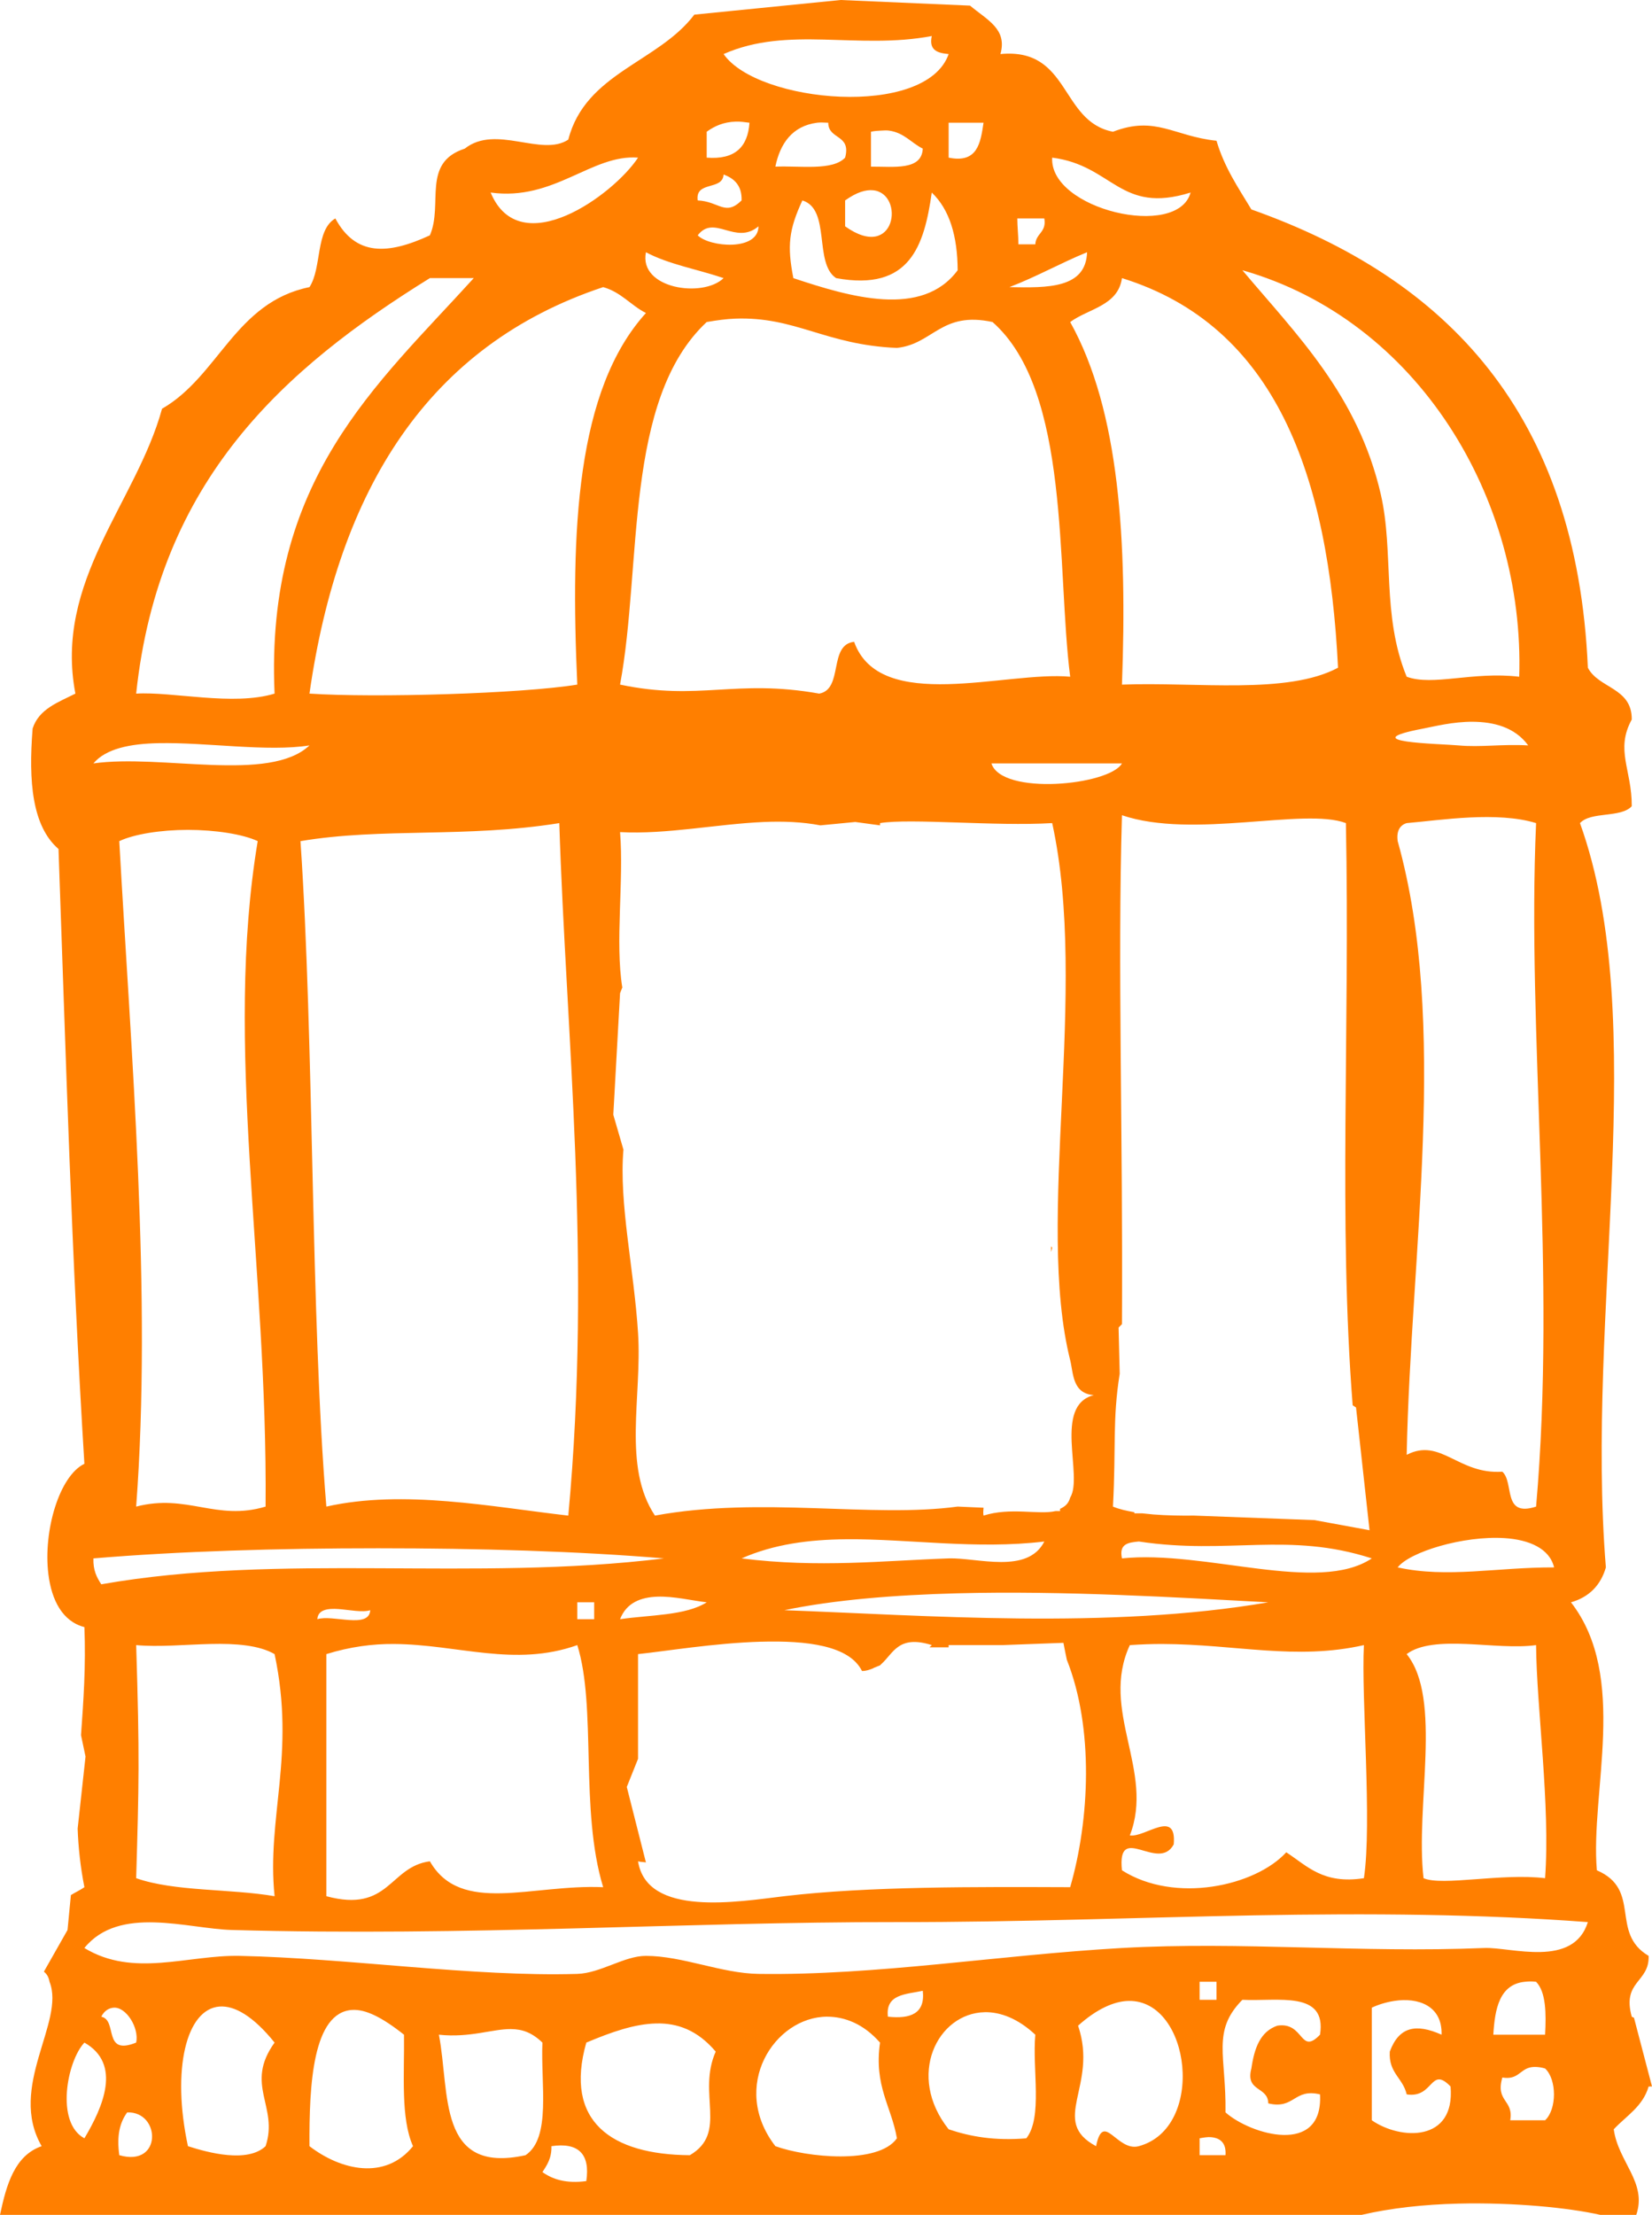
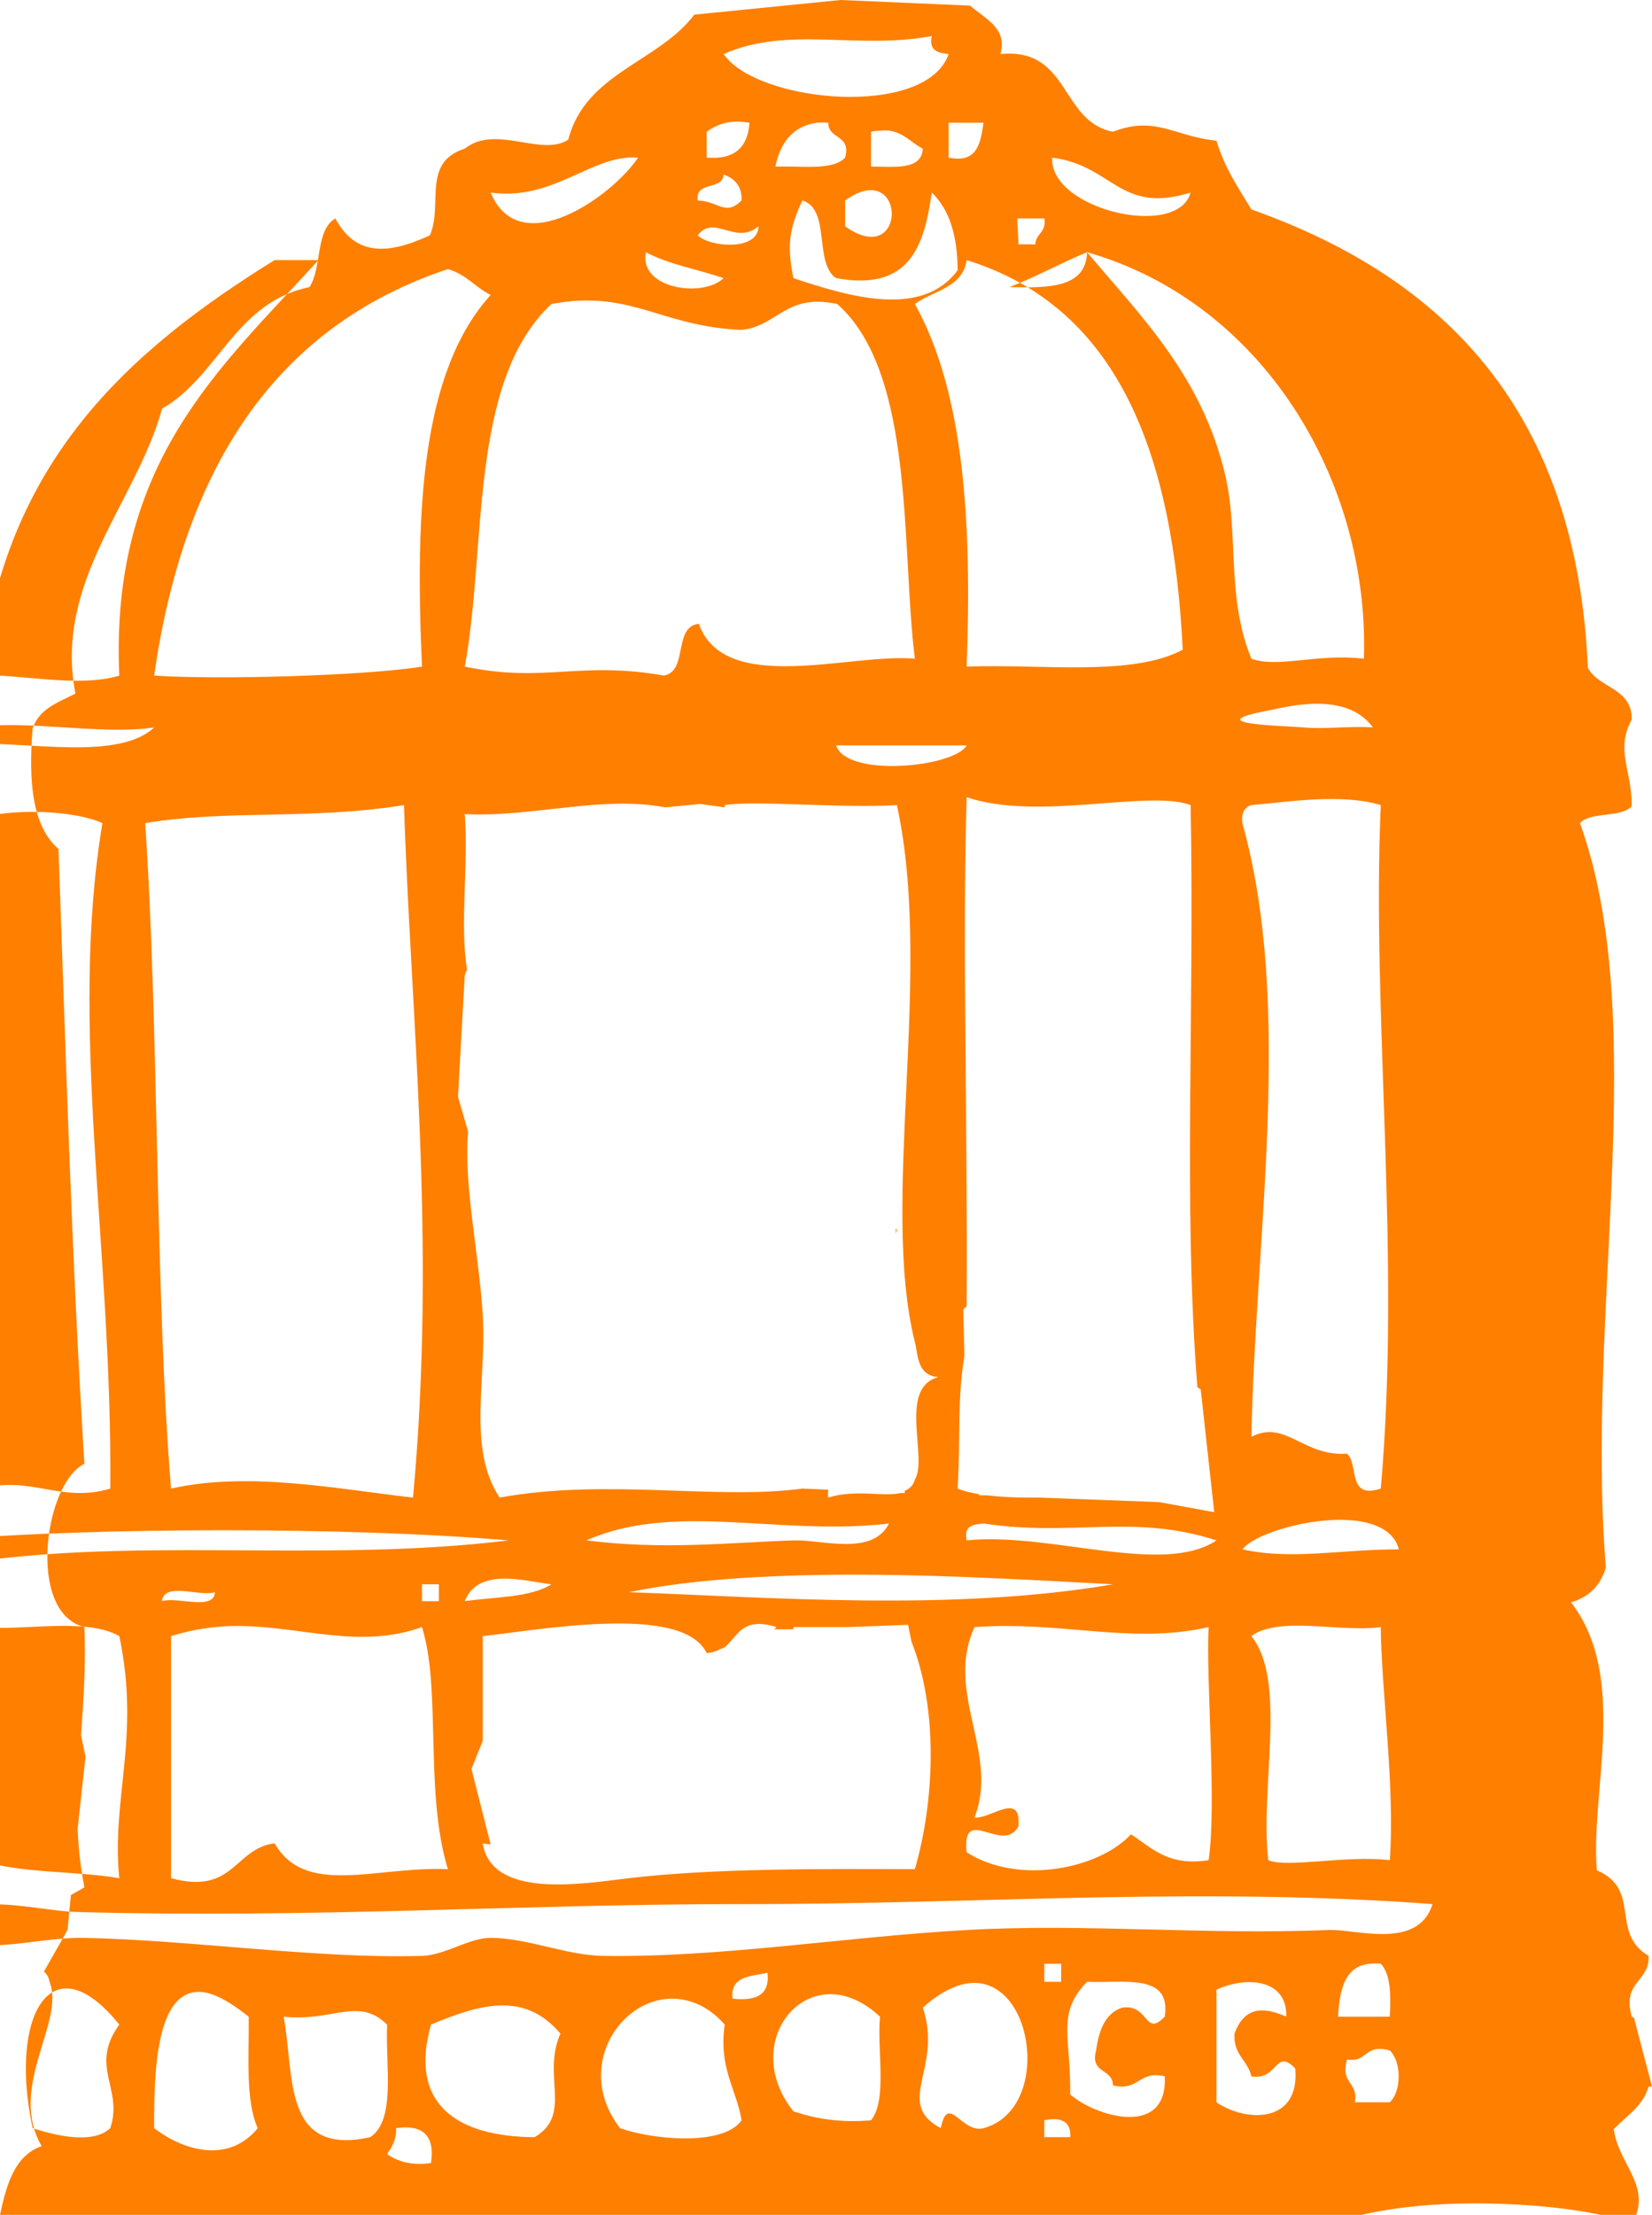
<svg xmlns="http://www.w3.org/2000/svg" width="156.756" height="210.04">
  <g>
    <title>Layer 1</title>
    <g id="layer1">
-       <path fill="#ff7f00" fill-rule="evenodd" id="path5948" d="m79.766,0l-13.882,1.388c-3.425,4.533 -10.332,5.523 -11.96,11.853c-2.535,1.674 -6.878,-1.48 -9.824,0.854c-4.128,1.333 -2.022,5.29 -3.31,8.222c-3.995,1.845 -7.042,1.986 -8.97,-1.602c-1.907,1.1 -1.263,4.703 -2.456,6.514c-7.043,1.432 -8.607,8.44 -13.988,11.532c-2.44,8.898 -10.266,16.317 -8.222,27.016c-1.63,0.827 -3.46,1.448 -4.058,3.31c-0.407,5.05 -0.035,9.27 2.456,11.426c0.718,20.116 1.226,38.279 2.456,58.303c-2.366,1.134 -3.924,6.341 -3.417,10.465c0.304,2.474 1.345,4.49 3.417,5.019c0.15,3.69 -0.092,7.047 -0.32,10.251l0.427,2.029l-0.747,6.834c0.066,1.806 0.266,3.648 0.641,5.553c-0.386,0.273 -0.867,0.488 -1.281,0.747l-0.32,3.31l-2.242,3.951c0.297,0.249 0.447,0.5 0.534,0.961c1.521,3.8 -3.997,9.962 -0.747,15.59c-2.556,0.877 -3.348,3.65 -3.951,6.514l129.206,0c2.719,-0.635 5.887,-0.989 9.183,-1.068c5.249,-0.126 10.468,0.391 13.455,1.068l3.417,0c1.053,-3.076 -1.709,-5 -2.136,-8.115c1.189,-1.275 2.757,-2.151 3.31,-4.058c0.103,0.014 0.217,-0.014 0.32,0l-1.708,-6.514c-0.068,-0.038 -0.146,-0.067 -0.214,-0.107c-0.943,-3.4 1.687,-3.221 1.602,-5.766c-3.714,-2.197 -0.613,-6.267 -4.912,-8.115c-0.642,-7.381 3.032,-18.348 -2.456,-25.414c1.702,-0.485 2.822,-1.609 3.31,-3.31c-1.961,-24.193 4.32,-51.745 -2.456,-70.583c1.049,-1.138 3.863,-0.464 4.912,-1.602c0.021,-3.461 -1.589,-5.314 0,-8.222c0.034,-3.038 -3.139,-2.93 -4.164,-4.912c-1.056,-24.093 -13.353,-36.883 -31.928,-43.46c-1.234,-2.043 -2.565,-3.975 -3.31,-6.514c-4.049,-0.42 -5.775,-2.416 -9.824,-0.854c-5.04,-0.97 -4.039,-7.997 -10.678,-7.368c0.665,-2.377 -1.239,-3.21 -2.883,-4.592l-12.28,-0.534l-0,-0zm8.649,3.417c-0.301,1.394 0.601,1.616 1.602,1.709c-2.146,6.137 -18.144,4.647 -21.356,0c6.147,-2.713 12.702,-0.376 19.755,-1.709zm-18.58,8.115c0.399,-0.01 0.806,0.041 1.281,0.107c-0.154,2.306 -1.382,3.522 -4.058,3.31l0,-2.456c0.715,-0.518 1.579,-0.929 2.776,-0.961l0,0zm7.688,0.107c0.336,-0.044 0.681,-0.01 1.068,0c0.007,1.63 2.2,1.072 1.602,3.31c-1.196,1.268 -4.259,0.755 -6.62,0.854c0.448,-2.183 1.6,-3.855 3.951,-4.164zm12.493,0l3.31,0c-0.284,1.907 -0.56,3.874 -3.31,3.31l0,-3.31zm-6.407,0.747c0.278,-0.014 0.507,-0.034 0.747,0c1.44,0.198 2.107,1.163 3.203,1.708c-0.092,2.095 -2.735,1.695 -4.912,1.709l0,-3.31c0.354,-0.082 0.683,-0.092 0.961,-0.107l0,-0zm-23.065,2.563c-2.33,3.54 -11.204,9.991 -13.988,3.31c6.028,0.837 9.584,-3.649 13.988,-3.31zm39.296,0c5.782,0.735 6.399,5.412 13.134,3.31c-1.223,4.483 -13.414,1.593 -13.134,-3.31zm-31.18,1.602c1.005,0.362 1.753,1.045 1.709,2.456c-1.562,1.534 -2.125,0.089 -4.165,0c-0.253,-1.89 2.367,-0.901 2.456,-2.456zm14.202,1.495c3.019,0.312 2.161,6.86 -2.67,3.417l0,-2.456c1.115,-0.795 1.973,-1.033 2.67,-0.961zm5.553,0.214c1.678,1.606 2.439,4.101 2.456,7.368c-3.369,4.548 -10.188,2.548 -15.59,0.747c-0.601,-3.072 -0.434,-4.573 0.854,-7.368c2.723,0.827 1.061,5.953 3.203,7.368c7.029,1.285 8.359,-3.092 9.076,-8.115zm8.115,2.456l2.563,0c0.232,1.326 -0.806,1.407 -0.854,2.456l-1.602,0c0,-0.82 -0.104,-1.636 -0.107,-2.456l-0,0zm-24.56,0.747c-0.014,2.382 -4.663,1.972 -5.766,0.854c1.565,-2.047 3.586,0.988 5.766,-0.854zm-10.678,2.456c2.136,1.148 4.921,1.622 7.368,2.456c-1.958,1.903 -8.065,1.019 -7.368,-2.456zm41.859,0c-0.113,3.441 -3.742,3.382 -7.368,3.31c2.566,-0.984 4.846,-2.278 7.368,-3.31zm14.736,1.708c16.668,4.743 26.812,21.658 26.268,38.548c-4.432,-0.519 -8.187,0.916 -10.678,0c-2.399,-5.847 -1.192,-11.801 -2.456,-17.299c-2.173,-9.445 -8.019,-15.164 -13.134,-21.25zm-77.097,0.747l4.164,0c-9.236,10.172 -19.802,19.095 -18.9,39.403c-3.936,1.199 -9.71,-0.212 -13.134,0c2.153,-20.263 14.035,-30.822 27.87,-39.403zm65.671,0c14.601,4.534 19.607,18.703 20.502,36.947c-4.801,2.576 -13.391,1.335 -20.502,1.602c0.502,-13.617 -0.217,-25.954 -4.912,-34.384c1.729,-1.278 4.54,-1.53 4.912,-4.165zm-49.227,0.854c1.708,0.478 2.605,1.718 4.058,2.456c-6.626,7.312 -7.17,20.641 -6.514,35.238c-5.269,0.861 -19.185,1.268 -25.414,0.854c2.775,-19.368 11.25,-33.023 27.87,-38.548zm12.493,2.99c5.766,-0.222 8.587,2.492 15.377,2.776c3.458,-0.366 4.187,-3.512 9.076,-2.456c7.439,6.561 6.049,23.303 7.368,33.636c-6.082,-0.56 -18.059,3.544 -20.502,-3.31c-2.464,0.27 -0.99,4.495 -3.31,4.912c-7.975,-1.418 -11.366,0.728 -18.9,-0.854c2.105,-11.276 0.329,-27.017 8.222,-34.384c0.964,-0.166 1.846,-0.289 2.67,-0.32l0,-0zm70.049,38.228c1.897,0.017 3.953,0.484 5.232,2.242c-2.57,-0.14 -4.478,0.195 -6.62,0c-1.804,-0.161 -10.178,-0.296 -3.31,-1.602c0.974,-0.185 2.802,-0.657 4.698,-0.641zm-124.721,2.029c4.549,-0.09 10.334,0.846 14.309,0.214c-3.793,3.581 -14.041,0.789 -20.502,1.708c1.18,-1.398 3.464,-1.868 6.193,-1.922zm79.019,1.922l12.387,0c-1.193,2.084 -11.392,3.082 -12.387,0zm12.387,4.912c6.745,2.296 17.286,-0.753 21.25,0.747c0.39,19.749 -0.719,37.832 0.641,55.206l0.32,0.214l1.281,11.639l-5.232,-0.961l-11.426,-0.427c-1.338,0.017 -2.616,-0.014 -3.844,-0.107l-1.068,-0.107l-0.747,0l0,-0.107c-0.742,-0.132 -1.417,-0.274 -2.029,-0.534c0.302,-5.726 -0.058,-8.227 0.641,-12.6l-0.107,-4.378l0.32,-0.32c0.103,-18.052 -0.423,-33.951 0,-48.265l0,-0.001zm32.996,0.214c2.219,-0.107 4.491,-0.027 6.3,0.534c-0.888,19.945 1.948,42.657 0,64.817c-3.229,1.049 -2.052,-2.271 -3.203,-3.31c-4.196,0.287 -5.834,-3.266 -9.076,-1.602c0.379,-19.279 4.001,-40.824 -0.854,-58.196c-0.133,-0.953 0.215,-1.524 0.854,-1.709c1.616,-0.137 3.761,-0.427 5.98,-0.534zm-66.952,0.427c1.832,-0.079 3.629,-0.007 5.339,0.32l3.31,-0.32l2.349,0.32l0,-0.214c2.922,-0.475 10.901,0.321 16.338,0c3.489,15.903 -1.623,37.66 1.708,50.935c0.308,1.217 0.192,3.163 2.242,3.31c-3.882,0.998 -0.978,7.687 -2.242,9.717c-0.166,0.601 -0.516,0.861 -0.961,1.068l0,0.214l-0.427,0c-1.609,0.374 -4.271,-0.386 -6.834,0.427c-0.057,-0.297 -0.01,-0.518 0,-0.747l-2.456,-0.107c-8.191,1.107 -18.624,-0.998 -28.724,0.854c-3.096,-4.647 -1.219,-11.257 -1.602,-17.299c-0.383,-6.072 -1.823,-12.306 -1.388,-17.405l-0.961,-3.31l0.641,-11.532l0.214,-0.534c-0.703,-4.284 0.16,-10.124 -0.214,-14.736c4.414,0.237 9.18,-0.768 13.668,-0.961zm-19.434,0.107c0.629,19.959 3.109,41.41 0.854,65.671c-7.278,-0.83 -15.622,-2.505 -22.958,-0.854c-1.51,-18.243 -1.147,-43.887 -2.456,-63.108c7.77,-1.302 15.631,-0.28 24.56,-1.708zm-35.238,0.641c2.584,0 5.228,0.41 6.62,1.068c-3.229,19.364 0.949,40.259 0.747,63.108c-4.698,1.401 -7.438,-1.254 -12.28,0c1.51,-20.007 -0.488,-43.04 -1.602,-63.108c1.394,-0.658 3.93,-1.068 6.514,-1.068zm81.902,39.509l0,0.534c0.043,-0.137 0.06,-0.292 0.107,-0.427c-0.031,-0.039 -0.077,-0.068 -0.107,-0.107l0,-0zm43.033,27.656c2.336,0.15 4.268,0.984 4.698,2.776c-5.436,-0.017 -10.127,1.039 -14.843,0c1.143,-1.474 6.251,-3.026 10.144,-2.776zm-62.467,0.107c5.891,-0.049 12.333,0.993 18.794,0.214c-1.592,3.137 -6.377,1.513 -9.076,1.602c-6.14,0.208 -12.322,0.926 -19.648,0c3.056,-1.352 6.396,-1.786 9.931,-1.815zm27.763,0.214c8.525,1.288 14.166,-0.961 22.104,1.602c-5.108,3.407 -15.809,-0.817 -23.706,0c-0.301,-1.394 0.601,-1.509 1.602,-1.602zm-72.185,0.641c9.493,0 19.045,0.281 27.123,0.961c-18.148,2.224 -36.316,-0.551 -53.391,2.456c-0.434,-0.659 -0.782,-1.328 -0.747,-2.456c8.076,-0.68 17.523,-0.961 27.016,-0.961zm54.993,4.271c10.009,-0.264 20.846,0.391 29.472,0.854c-15.134,2.6 -32.559,1.236 -45.916,0.747c4.727,-0.982 10.439,-1.443 16.444,-1.602zm-28.511,0.32c1.555,-0.058 3.32,0.377 4.698,0.534c-2.009,1.271 -5.359,1.185 -8.222,1.602c0.601,-1.563 1.969,-2.078 3.524,-2.136zm-7.582,0.534l1.602,0l0,1.602l-1.602,0l0,-1.602zm-22.638,0.641c1.037,0.081 2.269,0.343 2.99,0.107c-0.103,1.811 -3.577,0.386 -5.019,0.854c0.051,-0.904 0.992,-1.042 2.029,-0.961l0,0zm40.043,3.097c4.402,-0.127 8.411,0.367 9.61,2.776c0.376,-0 0.686,-0.111 0.961,-0.214c0.081,-0.031 0.139,-0.07 0.214,-0.107l0.534,-0.214c0.04,-0.031 0.069,-0.073 0.107,-0.107c1.168,-1.032 1.621,-2.815 4.805,-1.815c-0.053,0.089 -0.159,0.126 -0.214,0.214l1.815,0c-0.002,-0.074 -0.003,-0.135 0,-0.214l5.126,0l5.766,-0.214c0,0 0.204,1.086 0.32,1.602c2.585,6.507 2.163,15.203 0.32,21.57c-8.912,-0.031 -19.168,-0.089 -27.123,0.854c-4.374,0.516 -13.038,2.02 -13.882,-3.31c0.252,0.075 0.501,0.062 0.747,0.107l-1.815,-7.154l1.068,-2.67l0,-9.931c2.515,-0.256 7.237,-1.047 11.639,-1.175l0.001,-0zm-52.216,0.214c2.381,-0.058 4.616,0.11 6.087,0.961c2.026,9.547 -0.772,15.468 0,22.958c-4.196,-0.721 -9.495,-0.427 -13.134,-1.708c0.26,-8.97 0.335,-11.398 0,-22.104c2.127,0.196 4.667,-0.049 7.048,-0.107l0,-0zm17.405,0c6.084,0.041 11.444,2.224 17.405,0.107c1.852,5.891 0.218,15.618 2.456,22.958c-6.776,-0.304 -13.513,2.659 -16.444,-2.456c-3.861,0.509 -3.834,4.927 -9.824,3.31l0,-22.958c2.237,-0.695 4.379,-0.975 6.407,-0.961l0,0zm72.932,0c6.99,0.027 12.653,1.569 19.114,0.107c-0.263,4.955 0.786,16.903 0,22.104c-3.878,0.598 -5.376,-1.164 -7.368,-2.456c-2.935,3.209 -10.574,4.897 -15.59,1.708c-0.489,-4.644 3.449,0.24 4.912,-2.456c0.301,-3.441 -2.736,-0.618 -4.164,-0.854c2.378,-6.096 -2.874,-11.848 0,-18.046c1.062,-0.07 2.098,-0.111 3.097,-0.107zm28.831,0c2.285,0.098 4.7,0.372 6.62,0.107c0.048,5.973 1.363,15.205 0.854,22.104c-4.121,-0.499 -9.749,0.772 -11.532,0c-0.803,-6.851 1.822,-17.016 -1.602,-21.25c1.242,-0.945 3.375,-1.059 5.659,-0.961l0,0zm-20.075,25.734c10.911,-0.198 21.384,-0.13 31.607,0.641c-1.367,4.391 -7.289,2.353 -9.824,2.456c-11.731,0.485 -23.077,-0.636 -34.384,0c-11.621,0.656 -23.283,2.62 -34.491,2.456c-3.513,-0.048 -7.196,-1.705 -10.678,-1.709c-2.06,-0.003 -4.306,1.644 -6.514,1.709c-9.93,0.294 -21.695,-1.49 -32.035,-1.709c-4.944,-0.102 -10.068,2.089 -14.736,-0.747c3.315,-4.077 9.758,-1.828 13.988,-1.709c22.487,0.625 42.924,-0.771 63.108,-0.747c11.741,0.014 23.045,-0.443 33.957,-0.641zm-5.232,6.3l1.602,0l0,1.709l-1.602,0l0,-1.709zm30.86,0c0.341,-0.034 0.641,-0.051 1.068,0c0.943,0.97 0.964,2.996 0.854,5.019l-4.912,0c0.144,-2.488 0.601,-4.778 2.99,-5.019zm-57.128,0.854c0.246,2.163 -1.164,2.688 -3.31,2.456c-0.249,-2.163 1.738,-2.111 3.31,-2.456zm30.326,0.854c3.386,0.167 8.027,-0.903 7.368,3.31c-1.931,2.006 -1.485,-1.258 -4.058,-0.854c-1.623,0.567 -2.179,2.144 -2.456,4.058c-0.598,2.235 1.591,1.68 1.602,3.31c2.508,0.595 2.407,-1.449 4.912,-0.854c0.314,5.891 -6.619,3.8 -8.97,1.708c0.082,-5.361 -1.34,-7.695 1.602,-10.678zm-10.785,0.107c5.889,-0.098 7.338,12.037 0.961,13.775c-2.084,0.567 -3.361,-3.414 -4.058,0c-4.487,-2.395 0.239,-5.692 -1.708,-11.426c1.784,-1.605 3.446,-2.327 4.805,-2.349zm25.201,0c2.238,-0.347 4.569,0.433 4.485,3.203c-2.43,-1.083 -4.037,-0.763 -4.912,1.602c-0.13,2.04 1.25,2.496 1.602,4.058c2.576,0.403 2.23,-2.753 4.164,-0.747c0.458,5.307 -4.755,5.086 -7.475,3.203l0,-10.678c0.652,-0.308 1.39,-0.525 2.136,-0.641zm-111.48,0.534c1.425,-0.109 3.197,0.894 5.232,3.417c-2.894,4.018 0.41,6.045 -0.854,9.824c-1.712,1.616 -5.434,0.625 -7.368,0c-1.569,-7.315 -0.146,-13.001 2.99,-13.241zm-10.038,0.107c1.188,-0.089 2.433,1.916 2.136,3.31c-3.209,1.295 -1.728,-2.125 -3.31,-2.456c0.306,-0.615 0.779,-0.825 1.175,-0.854zm22.638,0.214c1.247,-0.075 2.795,0.67 4.912,2.349c0.044,3.779 -0.328,7.93 0.854,10.571c-2.624,3.253 -6.827,2.306 -9.824,0c-0.039,-5.846 0.318,-12.694 4.058,-12.921zm60.011,0.214c1.495,-0.031 3.18,0.612 4.805,2.136c-0.301,3.25 0.718,7.842 -0.854,9.824c-2.986,0.253 -5.325,-0.164 -7.368,-0.854c-4.047,-5.082 -1.068,-11.014 3.417,-11.105zm-14.949,0.427c1.669,-0.002 3.459,0.681 5.019,2.456c-0.588,4.138 1.082,6.042 1.602,9.076c-1.767,2.522 -8.597,1.81 -11.532,0.747c-4.362,-5.643 -0.096,-12.274 4.912,-12.28zm-16.231,0.641c2.037,-0.048 3.939,0.64 5.659,2.67c-1.78,4.001 1.19,7.688 -2.456,9.824c-7.453,-0.051 -11.953,-3.195 -9.824,-10.678c2.433,-1.022 4.583,-1.767 6.62,-1.815zm-13.775,0.534c1.069,0.007 1.989,0.318 2.99,1.281c-0.171,3.926 0.855,9.038 -1.602,10.678c-8.413,1.852 -7.156,-5.935 -8.222,-11.426c2.962,0.312 5.053,-0.546 6.834,-0.534zm-40.47,1.281c3.571,2.033 1.756,6.121 0,9.076c-2.768,-1.476 -1.654,-7.32 0,-9.076zm137.215,2.349c0.338,-0.071 0.809,-0.062 1.388,0.107c1.121,1.046 1.121,3.863 0,4.912l-3.31,0c0.338,-1.975 -1.424,-1.741 -0.747,-4.058c1.484,0.251 1.654,-0.747 2.67,-0.961l0,0zm-133.157,4.271c3.195,-0.113 3.346,5.237 -0.747,4.058c-0.263,-1.9 0.06,-3.108 0.747,-4.058zm102.831,2.349c0.948,0.075 1.468,0.604 1.388,1.708l-2.456,0l0,-1.602c0.412,-0.071 0.752,-0.132 1.068,-0.107l0,-0zm-62.574,0.854c2.566,-0.379 3.69,0.741 3.31,3.31c-1.9,0.26 -3.211,-0.167 -4.164,-0.854c0.434,-0.659 0.888,-1.328 0.854,-2.456z" />
+       <path fill="#ff7f00" fill-rule="evenodd" id="path5948" d="m79.766,0l-13.882,1.388c-3.425,4.533 -10.332,5.523 -11.96,11.853c-2.535,1.674 -6.878,-1.48 -9.824,0.854c-4.128,1.333 -2.022,5.29 -3.31,8.222c-3.995,1.845 -7.042,1.986 -8.97,-1.602c-1.907,1.1 -1.263,4.703 -2.456,6.514c-7.043,1.432 -8.607,8.44 -13.988,11.532c-2.44,8.898 -10.266,16.317 -8.222,27.016c-1.63,0.827 -3.46,1.448 -4.058,3.31c-0.407,5.05 -0.035,9.27 2.456,11.426c0.718,20.116 1.226,38.279 2.456,58.303c-2.366,1.134 -3.924,6.341 -3.417,10.465c0.304,2.474 1.345,4.49 3.417,5.019c0.15,3.69 -0.092,7.047 -0.32,10.251l0.427,2.029l-0.747,6.834c0.066,1.806 0.266,3.648 0.641,5.553c-0.386,0.273 -0.867,0.488 -1.281,0.747l-0.32,3.31l-2.242,3.951c0.297,0.249 0.447,0.5 0.534,0.961c1.521,3.8 -3.997,9.962 -0.747,15.59c-2.556,0.877 -3.348,3.65 -3.951,6.514l129.206,0c2.719,-0.635 5.887,-0.989 9.183,-1.068c5.249,-0.126 10.468,0.391 13.455,1.068l3.417,0c1.053,-3.076 -1.709,-5 -2.136,-8.115c1.189,-1.275 2.757,-2.151 3.31,-4.058c0.103,0.014 0.217,-0.014 0.32,0l-1.708,-6.514c-0.068,-0.038 -0.146,-0.067 -0.214,-0.107c-0.943,-3.4 1.687,-3.221 1.602,-5.766c-3.714,-2.197 -0.613,-6.267 -4.912,-8.115c-0.642,-7.381 3.032,-18.348 -2.456,-25.414c1.702,-0.485 2.822,-1.609 3.31,-3.31c-1.961,-24.193 4.32,-51.745 -2.456,-70.583c1.049,-1.138 3.863,-0.464 4.912,-1.602c0.021,-3.461 -1.589,-5.314 0,-8.222c0.034,-3.038 -3.139,-2.93 -4.164,-4.912c-1.056,-24.093 -13.353,-36.883 -31.928,-43.46c-1.234,-2.043 -2.565,-3.975 -3.31,-6.514c-4.049,-0.42 -5.775,-2.416 -9.824,-0.854c-5.04,-0.97 -4.039,-7.997 -10.678,-7.368c0.665,-2.377 -1.239,-3.21 -2.883,-4.592l-12.28,-0.534l-0,-0zm8.649,3.417c-0.301,1.394 0.601,1.616 1.602,1.709c-2.146,6.137 -18.144,4.647 -21.356,0c6.147,-2.713 12.702,-0.376 19.755,-1.709zm-18.58,8.115c0.399,-0.01 0.806,0.041 1.281,0.107c-0.154,2.306 -1.382,3.522 -4.058,3.31l0,-2.456c0.715,-0.518 1.579,-0.929 2.776,-0.961l0,0zm7.688,0.107c0.336,-0.044 0.681,-0.01 1.068,0c0.007,1.63 2.2,1.072 1.602,3.31c-1.196,1.268 -4.259,0.755 -6.62,0.854c0.448,-2.183 1.6,-3.855 3.951,-4.164zm12.493,0l3.31,0c-0.284,1.907 -0.56,3.874 -3.31,3.31l0,-3.31zm-6.407,0.747c0.278,-0.014 0.507,-0.034 0.747,0c1.44,0.198 2.107,1.163 3.203,1.708c-0.092,2.095 -2.735,1.695 -4.912,1.709l0,-3.31c0.354,-0.082 0.683,-0.092 0.961,-0.107l0,-0zm-23.065,2.563c-2.33,3.54 -11.204,9.991 -13.988,3.31c6.028,0.837 9.584,-3.649 13.988,-3.31zm39.296,0c5.782,0.735 6.399,5.412 13.134,3.31c-1.223,4.483 -13.414,1.593 -13.134,-3.31zm-31.18,1.602c1.005,0.362 1.753,1.045 1.709,2.456c-1.562,1.534 -2.125,0.089 -4.165,0c-0.253,-1.89 2.367,-0.901 2.456,-2.456zm14.202,1.495c3.019,0.312 2.161,6.86 -2.67,3.417l0,-2.456c1.115,-0.795 1.973,-1.033 2.67,-0.961zm5.553,0.214c1.678,1.606 2.439,4.101 2.456,7.368c-3.369,4.548 -10.188,2.548 -15.59,0.747c-0.601,-3.072 -0.434,-4.573 0.854,-7.368c2.723,0.827 1.061,5.953 3.203,7.368c7.029,1.285 8.359,-3.092 9.076,-8.115zm8.115,2.456l2.563,0c0.232,1.326 -0.806,1.407 -0.854,2.456l-1.602,0c0,-0.82 -0.104,-1.636 -0.107,-2.456l-0,0zm-24.56,0.747c-0.014,2.382 -4.663,1.972 -5.766,0.854c1.565,-2.047 3.586,0.988 5.766,-0.854zm-10.678,2.456c2.136,1.148 4.921,1.622 7.368,2.456c-1.958,1.903 -8.065,1.019 -7.368,-2.456zm41.859,0c-0.113,3.441 -3.742,3.382 -7.368,3.31c2.566,-0.984 4.846,-2.278 7.368,-3.31zc16.668,4.743 26.812,21.658 26.268,38.548c-4.432,-0.519 -8.187,0.916 -10.678,0c-2.399,-5.847 -1.192,-11.801 -2.456,-17.299c-2.173,-9.445 -8.019,-15.164 -13.134,-21.25zm-77.097,0.747l4.164,0c-9.236,10.172 -19.802,19.095 -18.9,39.403c-3.936,1.199 -9.71,-0.212 -13.134,0c2.153,-20.263 14.035,-30.822 27.87,-39.403zm65.671,0c14.601,4.534 19.607,18.703 20.502,36.947c-4.801,2.576 -13.391,1.335 -20.502,1.602c0.502,-13.617 -0.217,-25.954 -4.912,-34.384c1.729,-1.278 4.54,-1.53 4.912,-4.165zm-49.227,0.854c1.708,0.478 2.605,1.718 4.058,2.456c-6.626,7.312 -7.17,20.641 -6.514,35.238c-5.269,0.861 -19.185,1.268 -25.414,0.854c2.775,-19.368 11.25,-33.023 27.87,-38.548zm12.493,2.99c5.766,-0.222 8.587,2.492 15.377,2.776c3.458,-0.366 4.187,-3.512 9.076,-2.456c7.439,6.561 6.049,23.303 7.368,33.636c-6.082,-0.56 -18.059,3.544 -20.502,-3.31c-2.464,0.27 -0.99,4.495 -3.31,4.912c-7.975,-1.418 -11.366,0.728 -18.9,-0.854c2.105,-11.276 0.329,-27.017 8.222,-34.384c0.964,-0.166 1.846,-0.289 2.67,-0.32l0,-0zm70.049,38.228c1.897,0.017 3.953,0.484 5.232,2.242c-2.57,-0.14 -4.478,0.195 -6.62,0c-1.804,-0.161 -10.178,-0.296 -3.31,-1.602c0.974,-0.185 2.802,-0.657 4.698,-0.641zm-124.721,2.029c4.549,-0.09 10.334,0.846 14.309,0.214c-3.793,3.581 -14.041,0.789 -20.502,1.708c1.18,-1.398 3.464,-1.868 6.193,-1.922zm79.019,1.922l12.387,0c-1.193,2.084 -11.392,3.082 -12.387,0zm12.387,4.912c6.745,2.296 17.286,-0.753 21.25,0.747c0.39,19.749 -0.719,37.832 0.641,55.206l0.32,0.214l1.281,11.639l-5.232,-0.961l-11.426,-0.427c-1.338,0.017 -2.616,-0.014 -3.844,-0.107l-1.068,-0.107l-0.747,0l0,-0.107c-0.742,-0.132 -1.417,-0.274 -2.029,-0.534c0.302,-5.726 -0.058,-8.227 0.641,-12.6l-0.107,-4.378l0.32,-0.32c0.103,-18.052 -0.423,-33.951 0,-48.265l0,-0.001zm32.996,0.214c2.219,-0.107 4.491,-0.027 6.3,0.534c-0.888,19.945 1.948,42.657 0,64.817c-3.229,1.049 -2.052,-2.271 -3.203,-3.31c-4.196,0.287 -5.834,-3.266 -9.076,-1.602c0.379,-19.279 4.001,-40.824 -0.854,-58.196c-0.133,-0.953 0.215,-1.524 0.854,-1.709c1.616,-0.137 3.761,-0.427 5.98,-0.534zm-66.952,0.427c1.832,-0.079 3.629,-0.007 5.339,0.32l3.31,-0.32l2.349,0.32l0,-0.214c2.922,-0.475 10.901,0.321 16.338,0c3.489,15.903 -1.623,37.66 1.708,50.935c0.308,1.217 0.192,3.163 2.242,3.31c-3.882,0.998 -0.978,7.687 -2.242,9.717c-0.166,0.601 -0.516,0.861 -0.961,1.068l0,0.214l-0.427,0c-1.609,0.374 -4.271,-0.386 -6.834,0.427c-0.057,-0.297 -0.01,-0.518 0,-0.747l-2.456,-0.107c-8.191,1.107 -18.624,-0.998 -28.724,0.854c-3.096,-4.647 -1.219,-11.257 -1.602,-17.299c-0.383,-6.072 -1.823,-12.306 -1.388,-17.405l-0.961,-3.31l0.641,-11.532l0.214,-0.534c-0.703,-4.284 0.16,-10.124 -0.214,-14.736c4.414,0.237 9.18,-0.768 13.668,-0.961zm-19.434,0.107c0.629,19.959 3.109,41.41 0.854,65.671c-7.278,-0.83 -15.622,-2.505 -22.958,-0.854c-1.51,-18.243 -1.147,-43.887 -2.456,-63.108c7.77,-1.302 15.631,-0.28 24.56,-1.708zm-35.238,0.641c2.584,0 5.228,0.41 6.62,1.068c-3.229,19.364 0.949,40.259 0.747,63.108c-4.698,1.401 -7.438,-1.254 -12.28,0c1.51,-20.007 -0.488,-43.04 -1.602,-63.108c1.394,-0.658 3.93,-1.068 6.514,-1.068zm81.902,39.509l0,0.534c0.043,-0.137 0.06,-0.292 0.107,-0.427c-0.031,-0.039 -0.077,-0.068 -0.107,-0.107l0,-0zm43.033,27.656c2.336,0.15 4.268,0.984 4.698,2.776c-5.436,-0.017 -10.127,1.039 -14.843,0c1.143,-1.474 6.251,-3.026 10.144,-2.776zm-62.467,0.107c5.891,-0.049 12.333,0.993 18.794,0.214c-1.592,3.137 -6.377,1.513 -9.076,1.602c-6.14,0.208 -12.322,0.926 -19.648,0c3.056,-1.352 6.396,-1.786 9.931,-1.815zm27.763,0.214c8.525,1.288 14.166,-0.961 22.104,1.602c-5.108,3.407 -15.809,-0.817 -23.706,0c-0.301,-1.394 0.601,-1.509 1.602,-1.602zm-72.185,0.641c9.493,0 19.045,0.281 27.123,0.961c-18.148,2.224 -36.316,-0.551 -53.391,2.456c-0.434,-0.659 -0.782,-1.328 -0.747,-2.456c8.076,-0.68 17.523,-0.961 27.016,-0.961zm54.993,4.271c10.009,-0.264 20.846,0.391 29.472,0.854c-15.134,2.6 -32.559,1.236 -45.916,0.747c4.727,-0.982 10.439,-1.443 16.444,-1.602zm-28.511,0.32c1.555,-0.058 3.32,0.377 4.698,0.534c-2.009,1.271 -5.359,1.185 -8.222,1.602c0.601,-1.563 1.969,-2.078 3.524,-2.136zm-7.582,0.534l1.602,0l0,1.602l-1.602,0l0,-1.602zm-22.638,0.641c1.037,0.081 2.269,0.343 2.99,0.107c-0.103,1.811 -3.577,0.386 -5.019,0.854c0.051,-0.904 0.992,-1.042 2.029,-0.961l0,0zm40.043,3.097c4.402,-0.127 8.411,0.367 9.61,2.776c0.376,-0 0.686,-0.111 0.961,-0.214c0.081,-0.031 0.139,-0.07 0.214,-0.107l0.534,-0.214c0.04,-0.031 0.069,-0.073 0.107,-0.107c1.168,-1.032 1.621,-2.815 4.805,-1.815c-0.053,0.089 -0.159,0.126 -0.214,0.214l1.815,0c-0.002,-0.074 -0.003,-0.135 0,-0.214l5.126,0l5.766,-0.214c0,0 0.204,1.086 0.32,1.602c2.585,6.507 2.163,15.203 0.32,21.57c-8.912,-0.031 -19.168,-0.089 -27.123,0.854c-4.374,0.516 -13.038,2.02 -13.882,-3.31c0.252,0.075 0.501,0.062 0.747,0.107l-1.815,-7.154l1.068,-2.67l0,-9.931c2.515,-0.256 7.237,-1.047 11.639,-1.175l0.001,-0zm-52.216,0.214c2.381,-0.058 4.616,0.11 6.087,0.961c2.026,9.547 -0.772,15.468 0,22.958c-4.196,-0.721 -9.495,-0.427 -13.134,-1.708c0.26,-8.97 0.335,-11.398 0,-22.104c2.127,0.196 4.667,-0.049 7.048,-0.107l0,-0zm17.405,0c6.084,0.041 11.444,2.224 17.405,0.107c1.852,5.891 0.218,15.618 2.456,22.958c-6.776,-0.304 -13.513,2.659 -16.444,-2.456c-3.861,0.509 -3.834,4.927 -9.824,3.31l0,-22.958c2.237,-0.695 4.379,-0.975 6.407,-0.961l0,0zm72.932,0c6.99,0.027 12.653,1.569 19.114,0.107c-0.263,4.955 0.786,16.903 0,22.104c-3.878,0.598 -5.376,-1.164 -7.368,-2.456c-2.935,3.209 -10.574,4.897 -15.59,1.708c-0.489,-4.644 3.449,0.24 4.912,-2.456c0.301,-3.441 -2.736,-0.618 -4.164,-0.854c2.378,-6.096 -2.874,-11.848 0,-18.046c1.062,-0.07 2.098,-0.111 3.097,-0.107zm28.831,0c2.285,0.098 4.7,0.372 6.62,0.107c0.048,5.973 1.363,15.205 0.854,22.104c-4.121,-0.499 -9.749,0.772 -11.532,0c-0.803,-6.851 1.822,-17.016 -1.602,-21.25c1.242,-0.945 3.375,-1.059 5.659,-0.961l0,0zm-20.075,25.734c10.911,-0.198 21.384,-0.13 31.607,0.641c-1.367,4.391 -7.289,2.353 -9.824,2.456c-11.731,0.485 -23.077,-0.636 -34.384,0c-11.621,0.656 -23.283,2.62 -34.491,2.456c-3.513,-0.048 -7.196,-1.705 -10.678,-1.709c-2.06,-0.003 -4.306,1.644 -6.514,1.709c-9.93,0.294 -21.695,-1.49 -32.035,-1.709c-4.944,-0.102 -10.068,2.089 -14.736,-0.747c3.315,-4.077 9.758,-1.828 13.988,-1.709c22.487,0.625 42.924,-0.771 63.108,-0.747c11.741,0.014 23.045,-0.443 33.957,-0.641zm-5.232,6.3l1.602,0l0,1.709l-1.602,0l0,-1.709zm30.86,0c0.341,-0.034 0.641,-0.051 1.068,0c0.943,0.97 0.964,2.996 0.854,5.019l-4.912,0c0.144,-2.488 0.601,-4.778 2.99,-5.019zm-57.128,0.854c0.246,2.163 -1.164,2.688 -3.31,2.456c-0.249,-2.163 1.738,-2.111 3.31,-2.456zm30.326,0.854c3.386,0.167 8.027,-0.903 7.368,3.31c-1.931,2.006 -1.485,-1.258 -4.058,-0.854c-1.623,0.567 -2.179,2.144 -2.456,4.058c-0.598,2.235 1.591,1.68 1.602,3.31c2.508,0.595 2.407,-1.449 4.912,-0.854c0.314,5.891 -6.619,3.8 -8.97,1.708c0.082,-5.361 -1.34,-7.695 1.602,-10.678zm-10.785,0.107c5.889,-0.098 7.338,12.037 0.961,13.775c-2.084,0.567 -3.361,-3.414 -4.058,0c-4.487,-2.395 0.239,-5.692 -1.708,-11.426c1.784,-1.605 3.446,-2.327 4.805,-2.349zm25.201,0c2.238,-0.347 4.569,0.433 4.485,3.203c-2.43,-1.083 -4.037,-0.763 -4.912,1.602c-0.13,2.04 1.25,2.496 1.602,4.058c2.576,0.403 2.23,-2.753 4.164,-0.747c0.458,5.307 -4.755,5.086 -7.475,3.203l0,-10.678c0.652,-0.308 1.39,-0.525 2.136,-0.641zm-111.48,0.534c1.425,-0.109 3.197,0.894 5.232,3.417c-2.894,4.018 0.41,6.045 -0.854,9.824c-1.712,1.616 -5.434,0.625 -7.368,0c-1.569,-7.315 -0.146,-13.001 2.99,-13.241zm-10.038,0.107c1.188,-0.089 2.433,1.916 2.136,3.31c-3.209,1.295 -1.728,-2.125 -3.31,-2.456c0.306,-0.615 0.779,-0.825 1.175,-0.854zm22.638,0.214c1.247,-0.075 2.795,0.67 4.912,2.349c0.044,3.779 -0.328,7.93 0.854,10.571c-2.624,3.253 -6.827,2.306 -9.824,0c-0.039,-5.846 0.318,-12.694 4.058,-12.921zm60.011,0.214c1.495,-0.031 3.18,0.612 4.805,2.136c-0.301,3.25 0.718,7.842 -0.854,9.824c-2.986,0.253 -5.325,-0.164 -7.368,-0.854c-4.047,-5.082 -1.068,-11.014 3.417,-11.105zm-14.949,0.427c1.669,-0.002 3.459,0.681 5.019,2.456c-0.588,4.138 1.082,6.042 1.602,9.076c-1.767,2.522 -8.597,1.81 -11.532,0.747c-4.362,-5.643 -0.096,-12.274 4.912,-12.28zm-16.231,0.641c2.037,-0.048 3.939,0.64 5.659,2.67c-1.78,4.001 1.19,7.688 -2.456,9.824c-7.453,-0.051 -11.953,-3.195 -9.824,-10.678c2.433,-1.022 4.583,-1.767 6.62,-1.815zm-13.775,0.534c1.069,0.007 1.989,0.318 2.99,1.281c-0.171,3.926 0.855,9.038 -1.602,10.678c-8.413,1.852 -7.156,-5.935 -8.222,-11.426c2.962,0.312 5.053,-0.546 6.834,-0.534zm-40.47,1.281c3.571,2.033 1.756,6.121 0,9.076c-2.768,-1.476 -1.654,-7.32 0,-9.076zm137.215,2.349c0.338,-0.071 0.809,-0.062 1.388,0.107c1.121,1.046 1.121,3.863 0,4.912l-3.31,0c0.338,-1.975 -1.424,-1.741 -0.747,-4.058c1.484,0.251 1.654,-0.747 2.67,-0.961l0,0zm-133.157,4.271c3.195,-0.113 3.346,5.237 -0.747,4.058c-0.263,-1.9 0.06,-3.108 0.747,-4.058zm102.831,2.349c0.948,0.075 1.468,0.604 1.388,1.708l-2.456,0l0,-1.602c0.412,-0.071 0.752,-0.132 1.068,-0.107l0,-0zm-62.574,0.854c2.566,-0.379 3.69,0.741 3.31,3.31c-1.9,0.26 -3.211,-0.167 -4.164,-0.854c0.434,-0.659 0.888,-1.328 0.854,-2.456z" />
    </g>
  </g>
</svg>